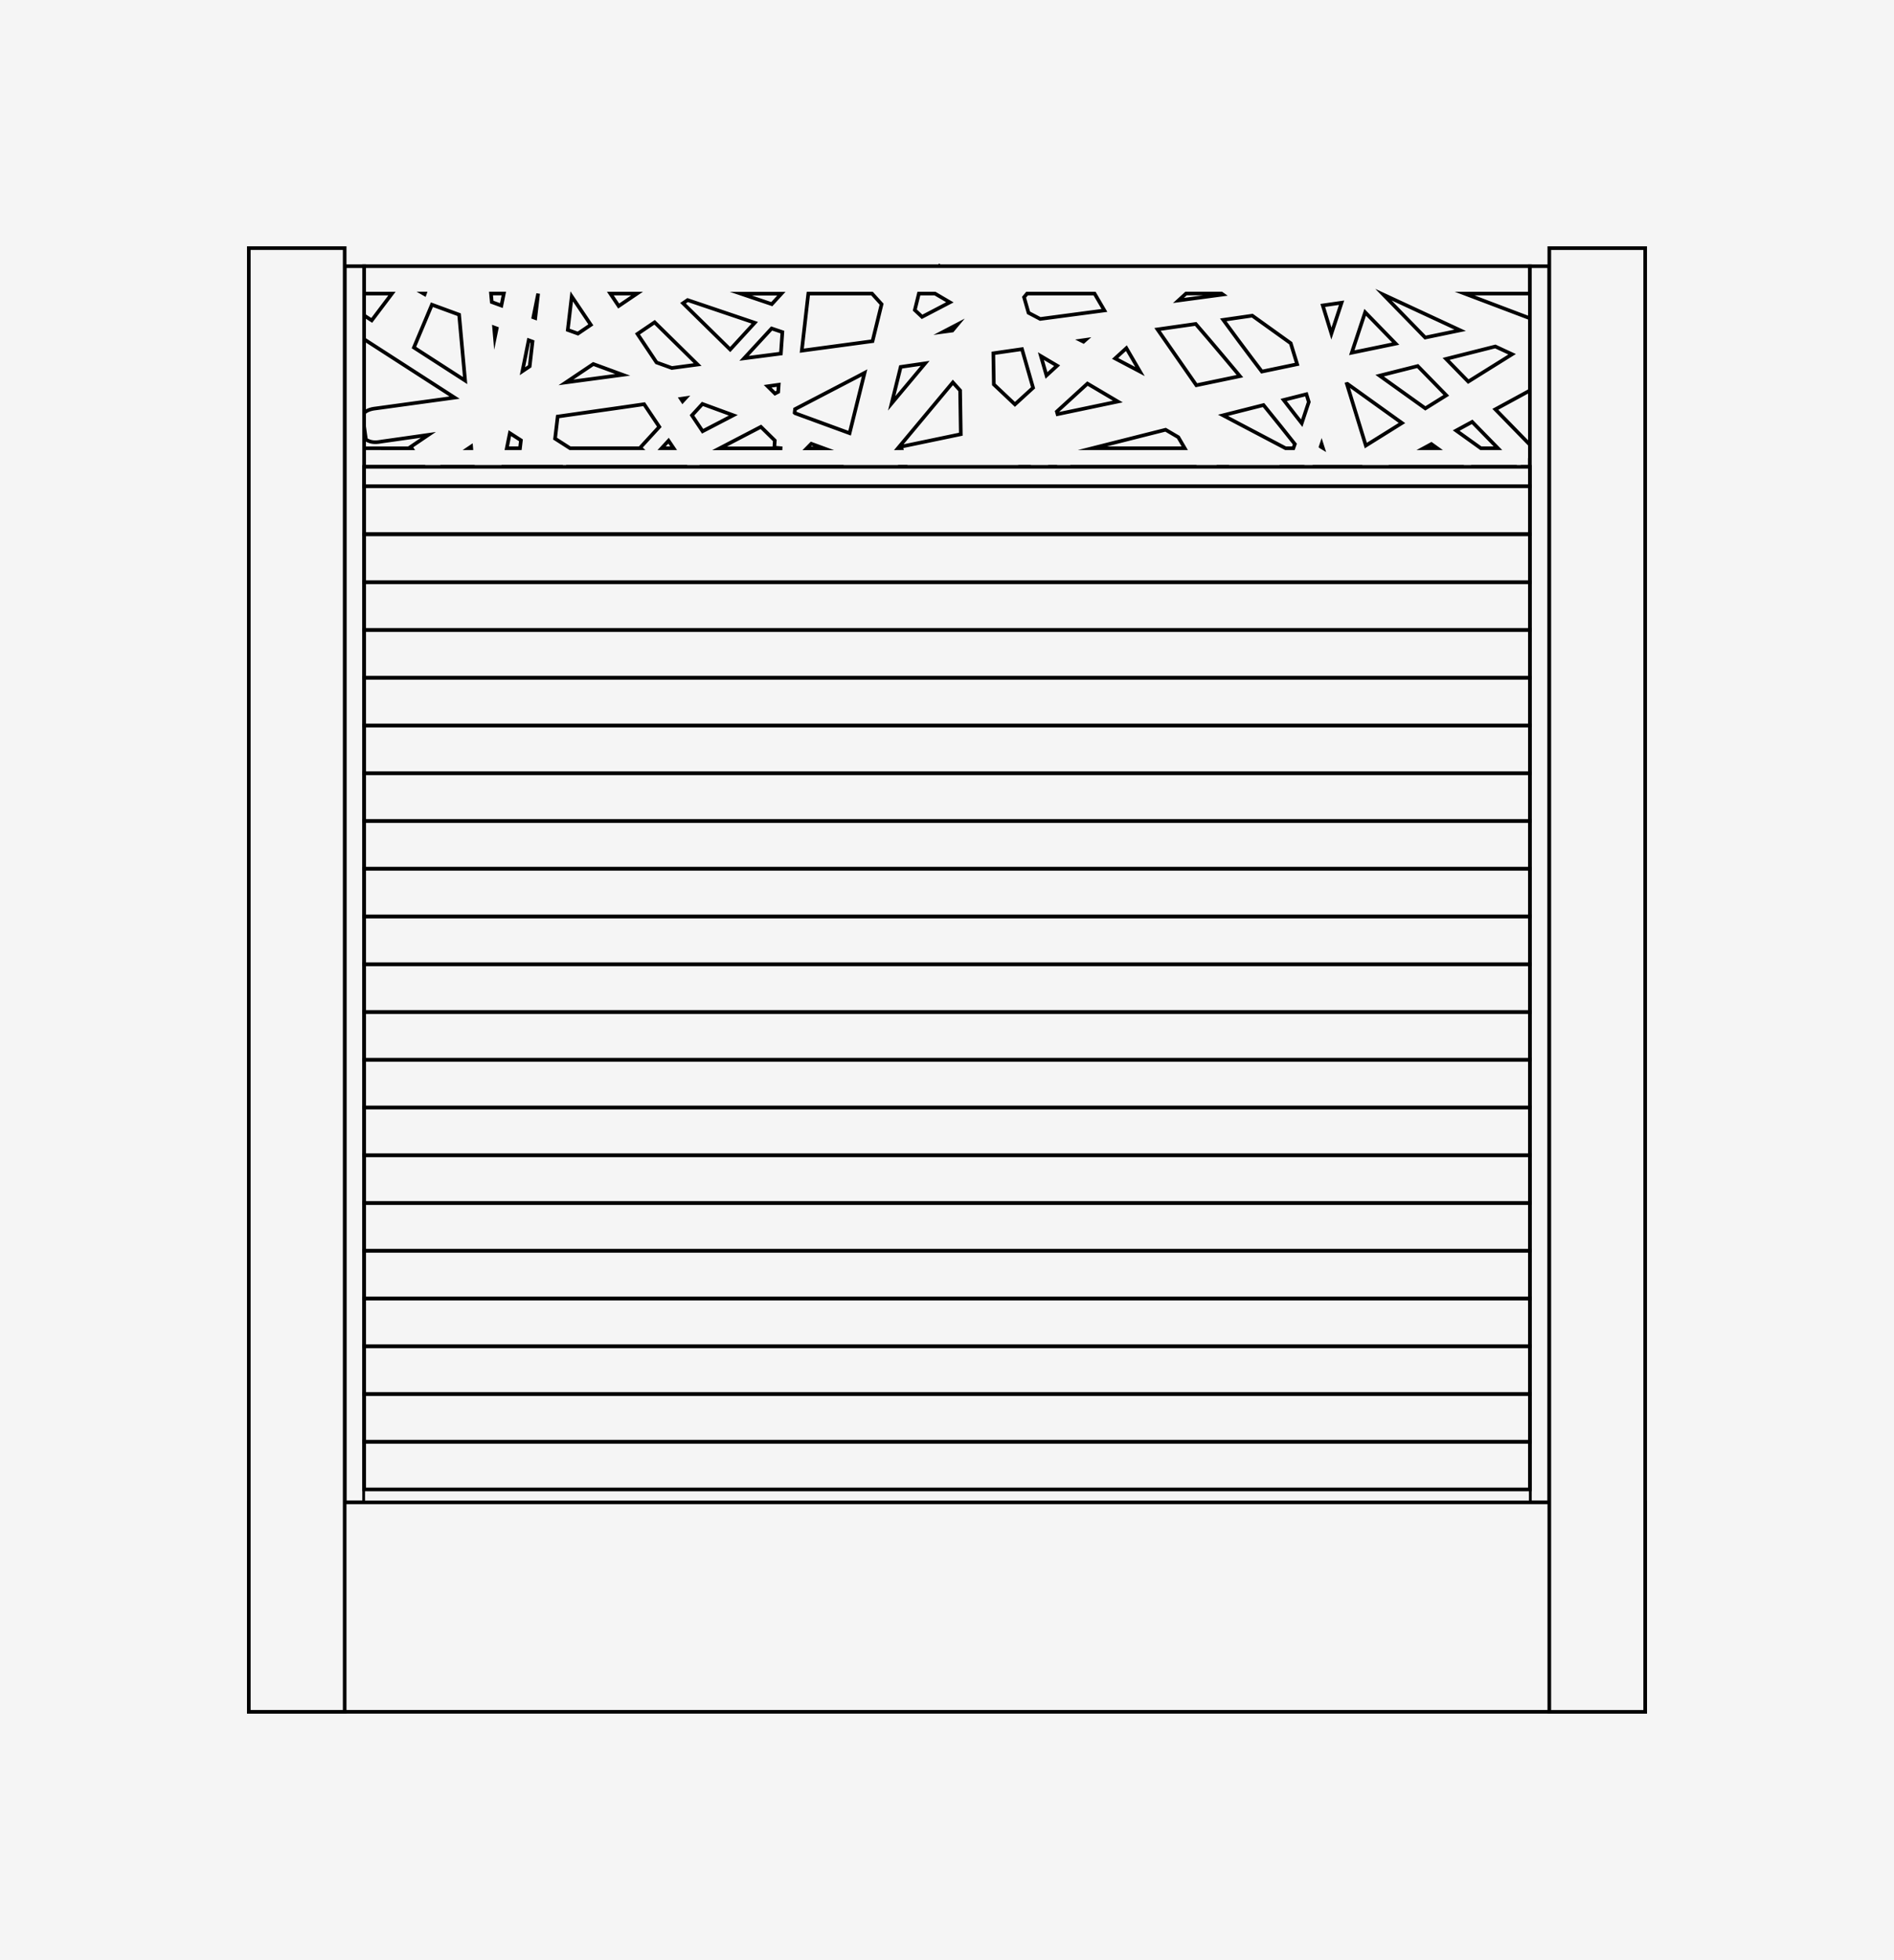
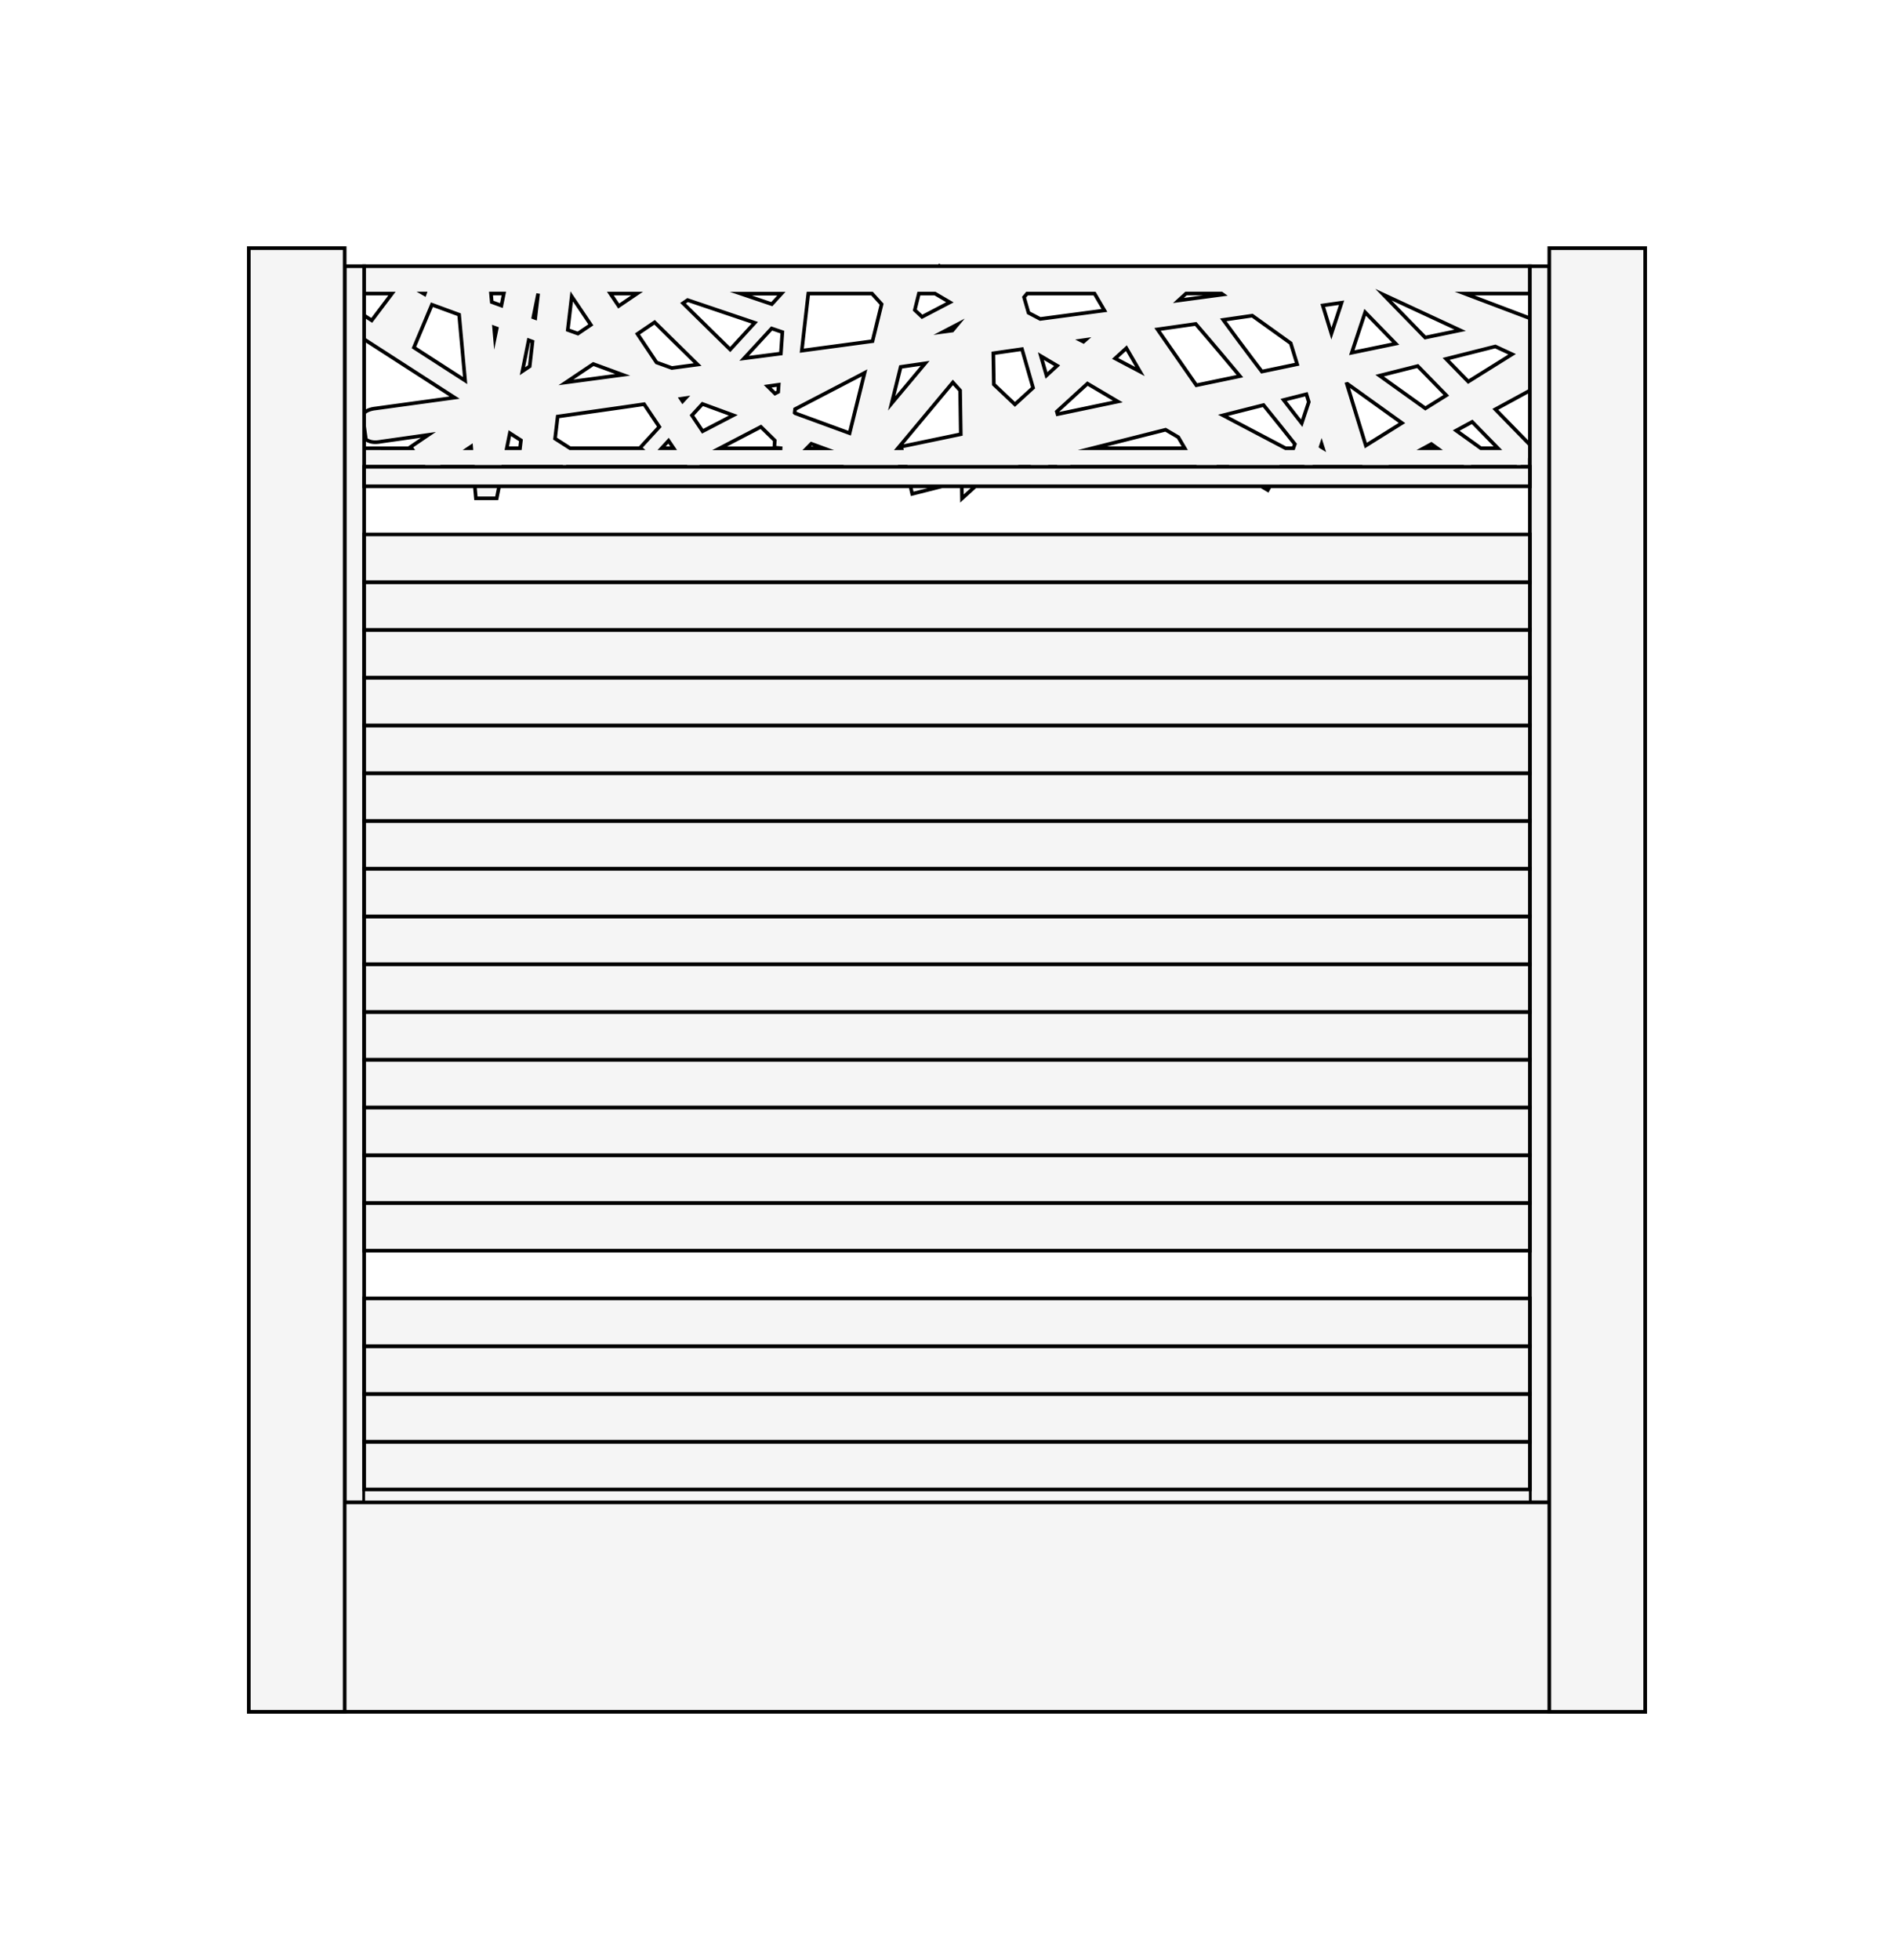
<svg xmlns="http://www.w3.org/2000/svg" viewBox="0 0 1044.11 1080">
  <defs>
    <style>.cls-1,.cls-2,.cls-3{fill:#f5f5f5;}.cls-2,.cls-3{stroke:#000;stroke-miterlimit:10;}.cls-2{stroke-width:2px;}</style>
  </defs>
  <g id="bg">
-     <rect class="cls-1" width="1044.11" height="1080" />
-   </g>
+     </g>
  <g id="Layer_1" data-name="Layer 1">
    <path class="cls-2" d="M824.34,225.55l31.41-17.08-8-13.66,7-15.14-47.35-17.9h35.93V146.68H518.25l-.27-.14-.08.14H200.74v15.09h15.34l-11.15,14.77-4.33-2.8-6,9.25,56,36.11-16.15,2.21L217,223.7l-8.76,1.2c-2.92.35-5.86.65-8.44,3.47l1.94,13.86c3.25,2,6.15,1.49,9.06,1l8.76-1.24,16.6-2.36-9.75,6.6.53.78H200.74v10.2h33.07l3,4.38,6.47-4.38h17.48l1.59,17.38h11.46l3.52-17.38h32.48l2.05,1.32.85-1.32h65.51l2.45,3.65,5.45-3.65h77.68l-.69,2.78,15.58,6.66,6.81-8.16,8.68,3.18,1.63-4.46h3.61l2.06,8.93,1.38,6,27.3-6.9.15,9.45,14.35-13.11,17.18-4.34h5.88l5,5.5,5.59-5.5H582l.91,3.16,8.65-2.48-.2-.68H659l3.29,5.65,8.85-5.65h6l21.74,12.83L706,257.24h12.66l5.17,1.71.56-1.71h8.07l0,.08.26-.08h17.65l3.77,6.45,11.87-6.45h40.49l3.34,2.39,1.71-2.39h24.14l1.56,1.59,1.63-1.59h4.45v-4.35l3.94-3.84Zm9.24-30.34-24.16,15.07L797.2,197.77l27.12-6.85ZM353.27,247h-39L306,241.7l1.43-12.17,34.66-4.93,13-1.88,8.37,12.48-10.53,11.48Zm-80.89-66.56,1.46.54-1,4.83Zm-1.28-14-.43-4.69h7.08l-1.35,6.63Zm292.3,25.95,6.11,21.3-10,9.14-11.64-11-.27-17.16Zm-39.75-25.8-15.34,8-4-3.75,2.25-9.08h8.86Zm4.21,12.16-2.84,3.4-4.95.66ZM510,200.22,495,218.12l-3.45,4.14,1.28-5.15,3.7-14.93ZM486,167.62,481,188l-1.15.15L442,193.24l3.53-30.89.08-.58h35.1Zm-9.38,37.83-.92,3.7-7.34,29.55-23.48-8.6-6.58-2.41-.25-.24.23-2,6.95-3.62,27.2-14.16Zm-66.42-8L425.38,181l5.92,2-.82,11.83ZM429.28,212l-.27,3.93-1.78.93-4.05-4Zm-26.75-19.4-26-25.52,2.54-1.73,37,12.5Zm1.72,36.23-16.91,8.8-5.88-8.76,5.76-6.28Zm21.22-61.24-17.08-5.77h22.37Zm-98.4,33,16.2,5.94-3.67.49L312,210.71ZM313,181.81l2.17-18.47L325.71,179l-7.12,4.82Zm28.06-13.18-4.6-6.86h14.74Zm-25.71-6.86Zm-18.68,0-1.58,13.48-1.07-.39,2.65-13.09Zm-5.22,25.71,2.11.77L292,201.86l-4,2.69Zm70.48,12.25L351.41,184l9.46-6.41,23.7,23.29-14.19,1.9Zm15.95,19.67-1.59,1.73-.91-1.36Zm41.58,15.8,7.67,7.53-.27,3.91,4.41.4H396.72Zm27.78,9.32,1.42.52,5.47,2h-9.37ZM495,247l17.39-20.83,12.9-15.45,4,4.43.29,19,.08,5.12-32.88,6.85.2.86Zm78.83-50.77,8.94,5.28-5.88,5.38Zm8.77,30.57,16.88-15.42,16.73,9.88L583,228.22ZM596,187.64l2.43-.35-1.13,1Zm18.74,9.87,6.2-5.66,7.5,12.88Zm-5.91-26.45-35.39,4.69L567,172.37l-2.47-8.6,1.67-2H603.4Zm86.81,33.69-5.19-6.82-7.76-10.36q-4.18-5.64-8.34-11.31l16-2.32,21.19,15.19,3.55,11.56Zm24.55,12.48,1.31,4.26-3.88,11.71-3.54-4.5-6.43-8.3Zm-38.6-12.3,1.93,2.35-24,5L638.1,181.51l21.07-3c4.76,5.46,9.44,11,14.12,16.54Zm-7.37,23.92,22.33-5.65q4.79,5.9,9.55,11.81l7.72,9.69L713,247h-4.29ZM729.3,246.9c-.34-.2-.66-.4-1-.62l-.24-.19.5-1.5Zm-.09-78.59,10.37-1.5-5.61,17Zm23.73,77.21-10.43-33.93.27-.07,30.09,21.57Zm16.47-56.15-24.22,5,7.38-22.29Zm-6.76-27L804.94,182l-19.27,4ZM760.55,207l21-5.29,15.76,16.13-11.55,7.2Zm-86.4-44.71-24.5,3.28,4.19-3.83h19.54Zm-439.91-.55-.14.4-.7-.4Zm-6.06,29.76,9.92-23.6,15,5.5,3.31,36.3ZM258.31,247l1.41-.95.08.95Zm22.75-8.32,6.12,3.94-.52,4.38h-7.29ZM364.74,247l3.82-4.15,2.79,4.15Zm237.43,0,40.39-10.2,7,4.11,3.55,6.09Zm182.63,0,4.28-2.32,3.24,2.32Zm31.56,0-13.61-9.75,8.81-4.79L825.77,247Z" />
    <rect class="cls-2" x="190.01" y="146.68" width="10.72" height="681.19" />
    <rect class="cls-2" x="843.37" y="146.68" width="10.72" height="681.19" transform="translate(1697.47 974.56) rotate(-180)" />
    <rect class="cls-3" x="518.48" y="502.98" width="7.15" height="642.64" transform="translate(1346.35 302.25) rotate(90)" />
    <rect class="cls-2" x="464.35" y="500.68" width="115.4" height="769.79" transform="translate(1407.63 363.52) rotate(90)" />
    <rect class="cls-2" x="137.16" y="136.72" width="52.85" height="806.55" />
    <rect class="cls-2" x="854.1" y="136.72" width="52.85" height="806.55" transform="translate(1761.04 1080) rotate(-180)" />
    <rect class="cls-2" x="516.69" y="-58.72" width="10.72" height="642.64" transform="translate(784.65 -259.46) rotate(90)" />
    <rect class="cls-2" x="508.91" y="486.27" width="26.31" height="642.6" transform="translate(1329.64 285.5) rotate(90)" />
    <rect class="cls-2" x="508.91" y="459.95" width="26.31" height="642.6" transform="translate(1303.33 259.19) rotate(90)" />
    <rect class="cls-2" x="508.91" y="433.64" width="26.31" height="642.6" transform="translate(1277.01 232.88) rotate(90)" />
    <rect class="cls-2" x="508.91" y="407.33" width="26.31" height="642.6" transform="translate(1250.7 206.56) rotate(90)" />
-     <rect class="cls-2" x="508.91" y="381.02" width="26.31" height="642.6" transform="translate(1224.39 180.25) rotate(90)" />
    <rect class="cls-2" x="508.91" y="354.71" width="26.31" height="642.6" transform="translate(1198.08 153.94) rotate(90)" />
    <rect class="cls-2" x="508.91" y="328.39" width="26.31" height="642.6" transform="translate(1171.77 127.63) rotate(90)" />
    <rect class="cls-2" x="508.91" y="302.08" width="26.31" height="642.6" transform="translate(1145.45 101.32) rotate(90)" />
    <rect class="cls-2" x="508.91" y="275.77" width="26.31" height="642.6" transform="translate(1119.14 75) rotate(90)" />
    <rect class="cls-2" x="508.91" y="249.46" width="26.31" height="642.6" transform="translate(1092.83 48.69) rotate(90)" />
    <rect class="cls-2" x="508.91" y="223.15" width="26.31" height="642.6" transform="translate(1066.52 22.38) rotate(90)" />
    <rect class="cls-2" x="508.91" y="196.83" width="26.31" height="642.6" transform="translate(1040.2 -3.93) rotate(90)" />
    <rect class="cls-2" x="508.91" y="170.52" width="26.31" height="642.6" transform="translate(1013.89 -30.25) rotate(90)" />
    <rect class="cls-2" x="508.91" y="144.21" width="26.31" height="642.6" transform="translate(987.58 -56.56) rotate(90)" />
    <rect class="cls-2" x="508.91" y="117.9" width="26.31" height="642.6" transform="translate(961.27 -82.87) rotate(90)" />
    <rect class="cls-2" x="508.91" y="91.58" width="26.31" height="642.6" transform="translate(934.96 -109.18) rotate(90)" />
    <rect class="cls-2" x="508.91" y="65.27" width="26.31" height="642.6" transform="translate(908.64 -135.49) rotate(90)" />
    <rect class="cls-2" x="508.91" y="38.96" width="26.31" height="642.6" transform="translate(882.33 -161.81) rotate(90)" />
    <rect class="cls-2" x="508.91" y="12.65" width="26.31" height="642.6" transform="translate(856.02 -188.12) rotate(90)" />
    <rect class="cls-2" x="508.91" y="-13.66" width="26.31" height="642.6" transform="translate(829.71 -214.43) rotate(90)" />
-     <rect class="cls-2" x="508.91" y="-40.19" width="26.31" height="642.6" transform="translate(803.18 -240.95) rotate(90)" />
  </g>
</svg>